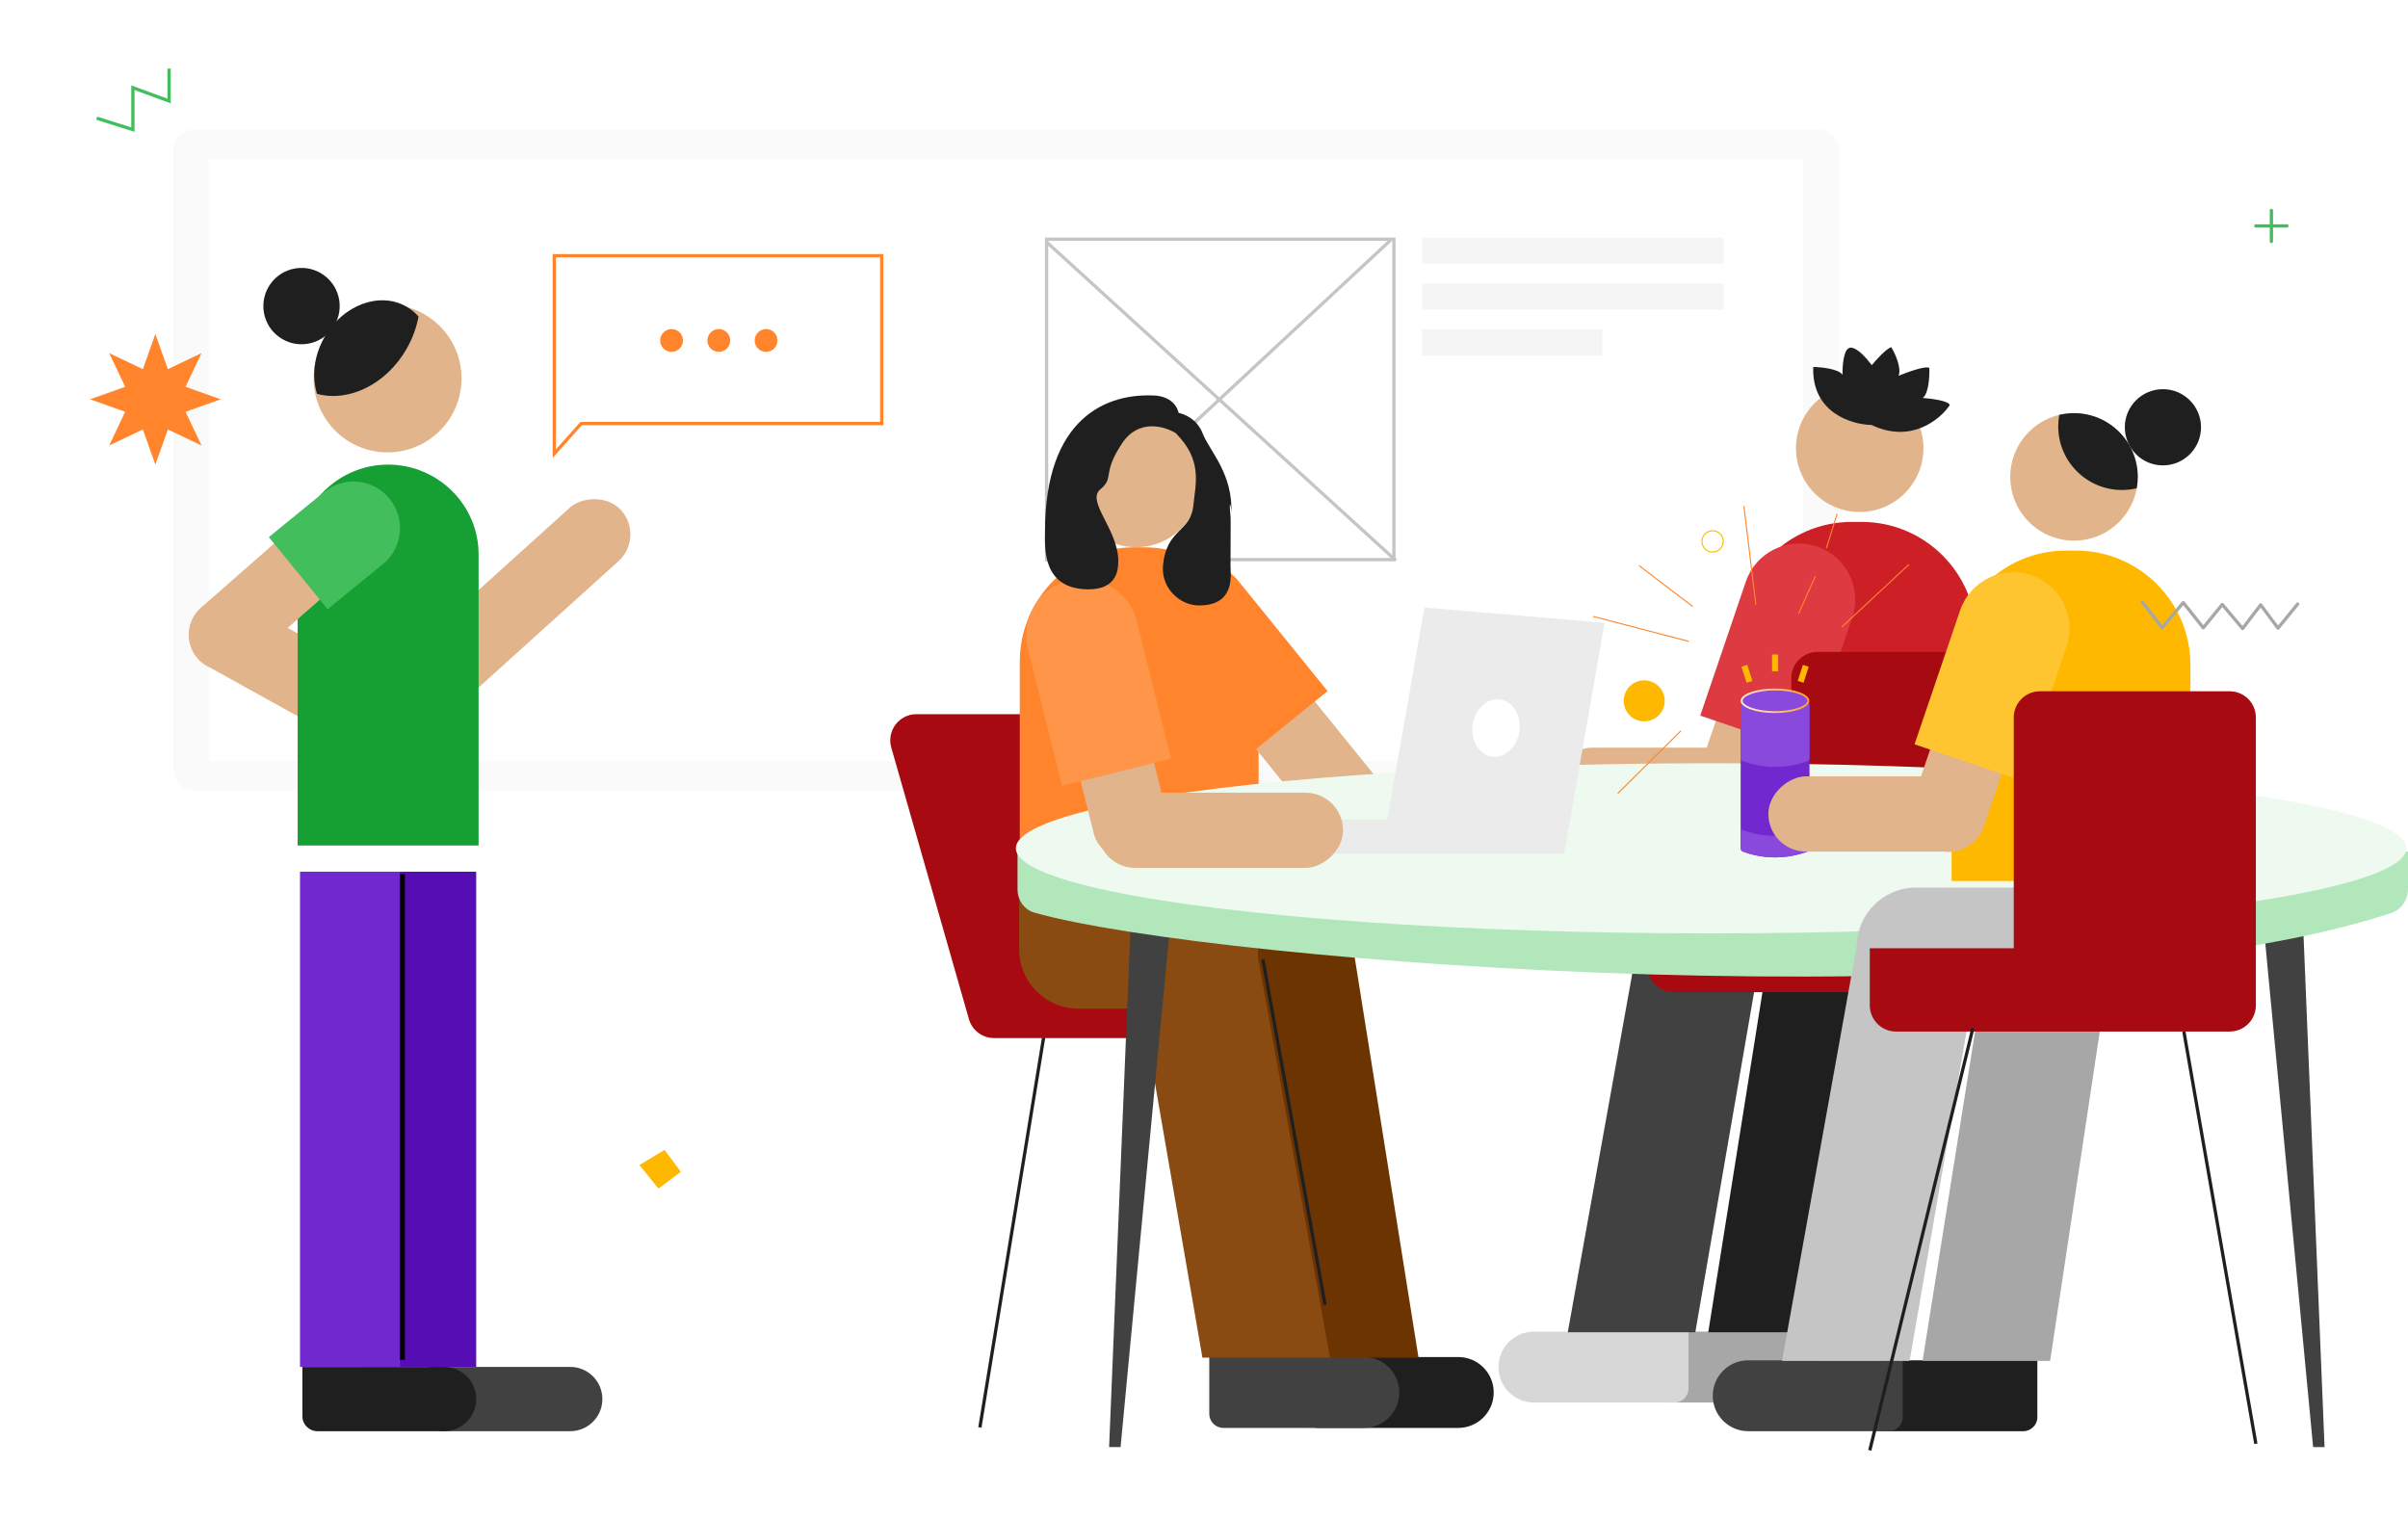
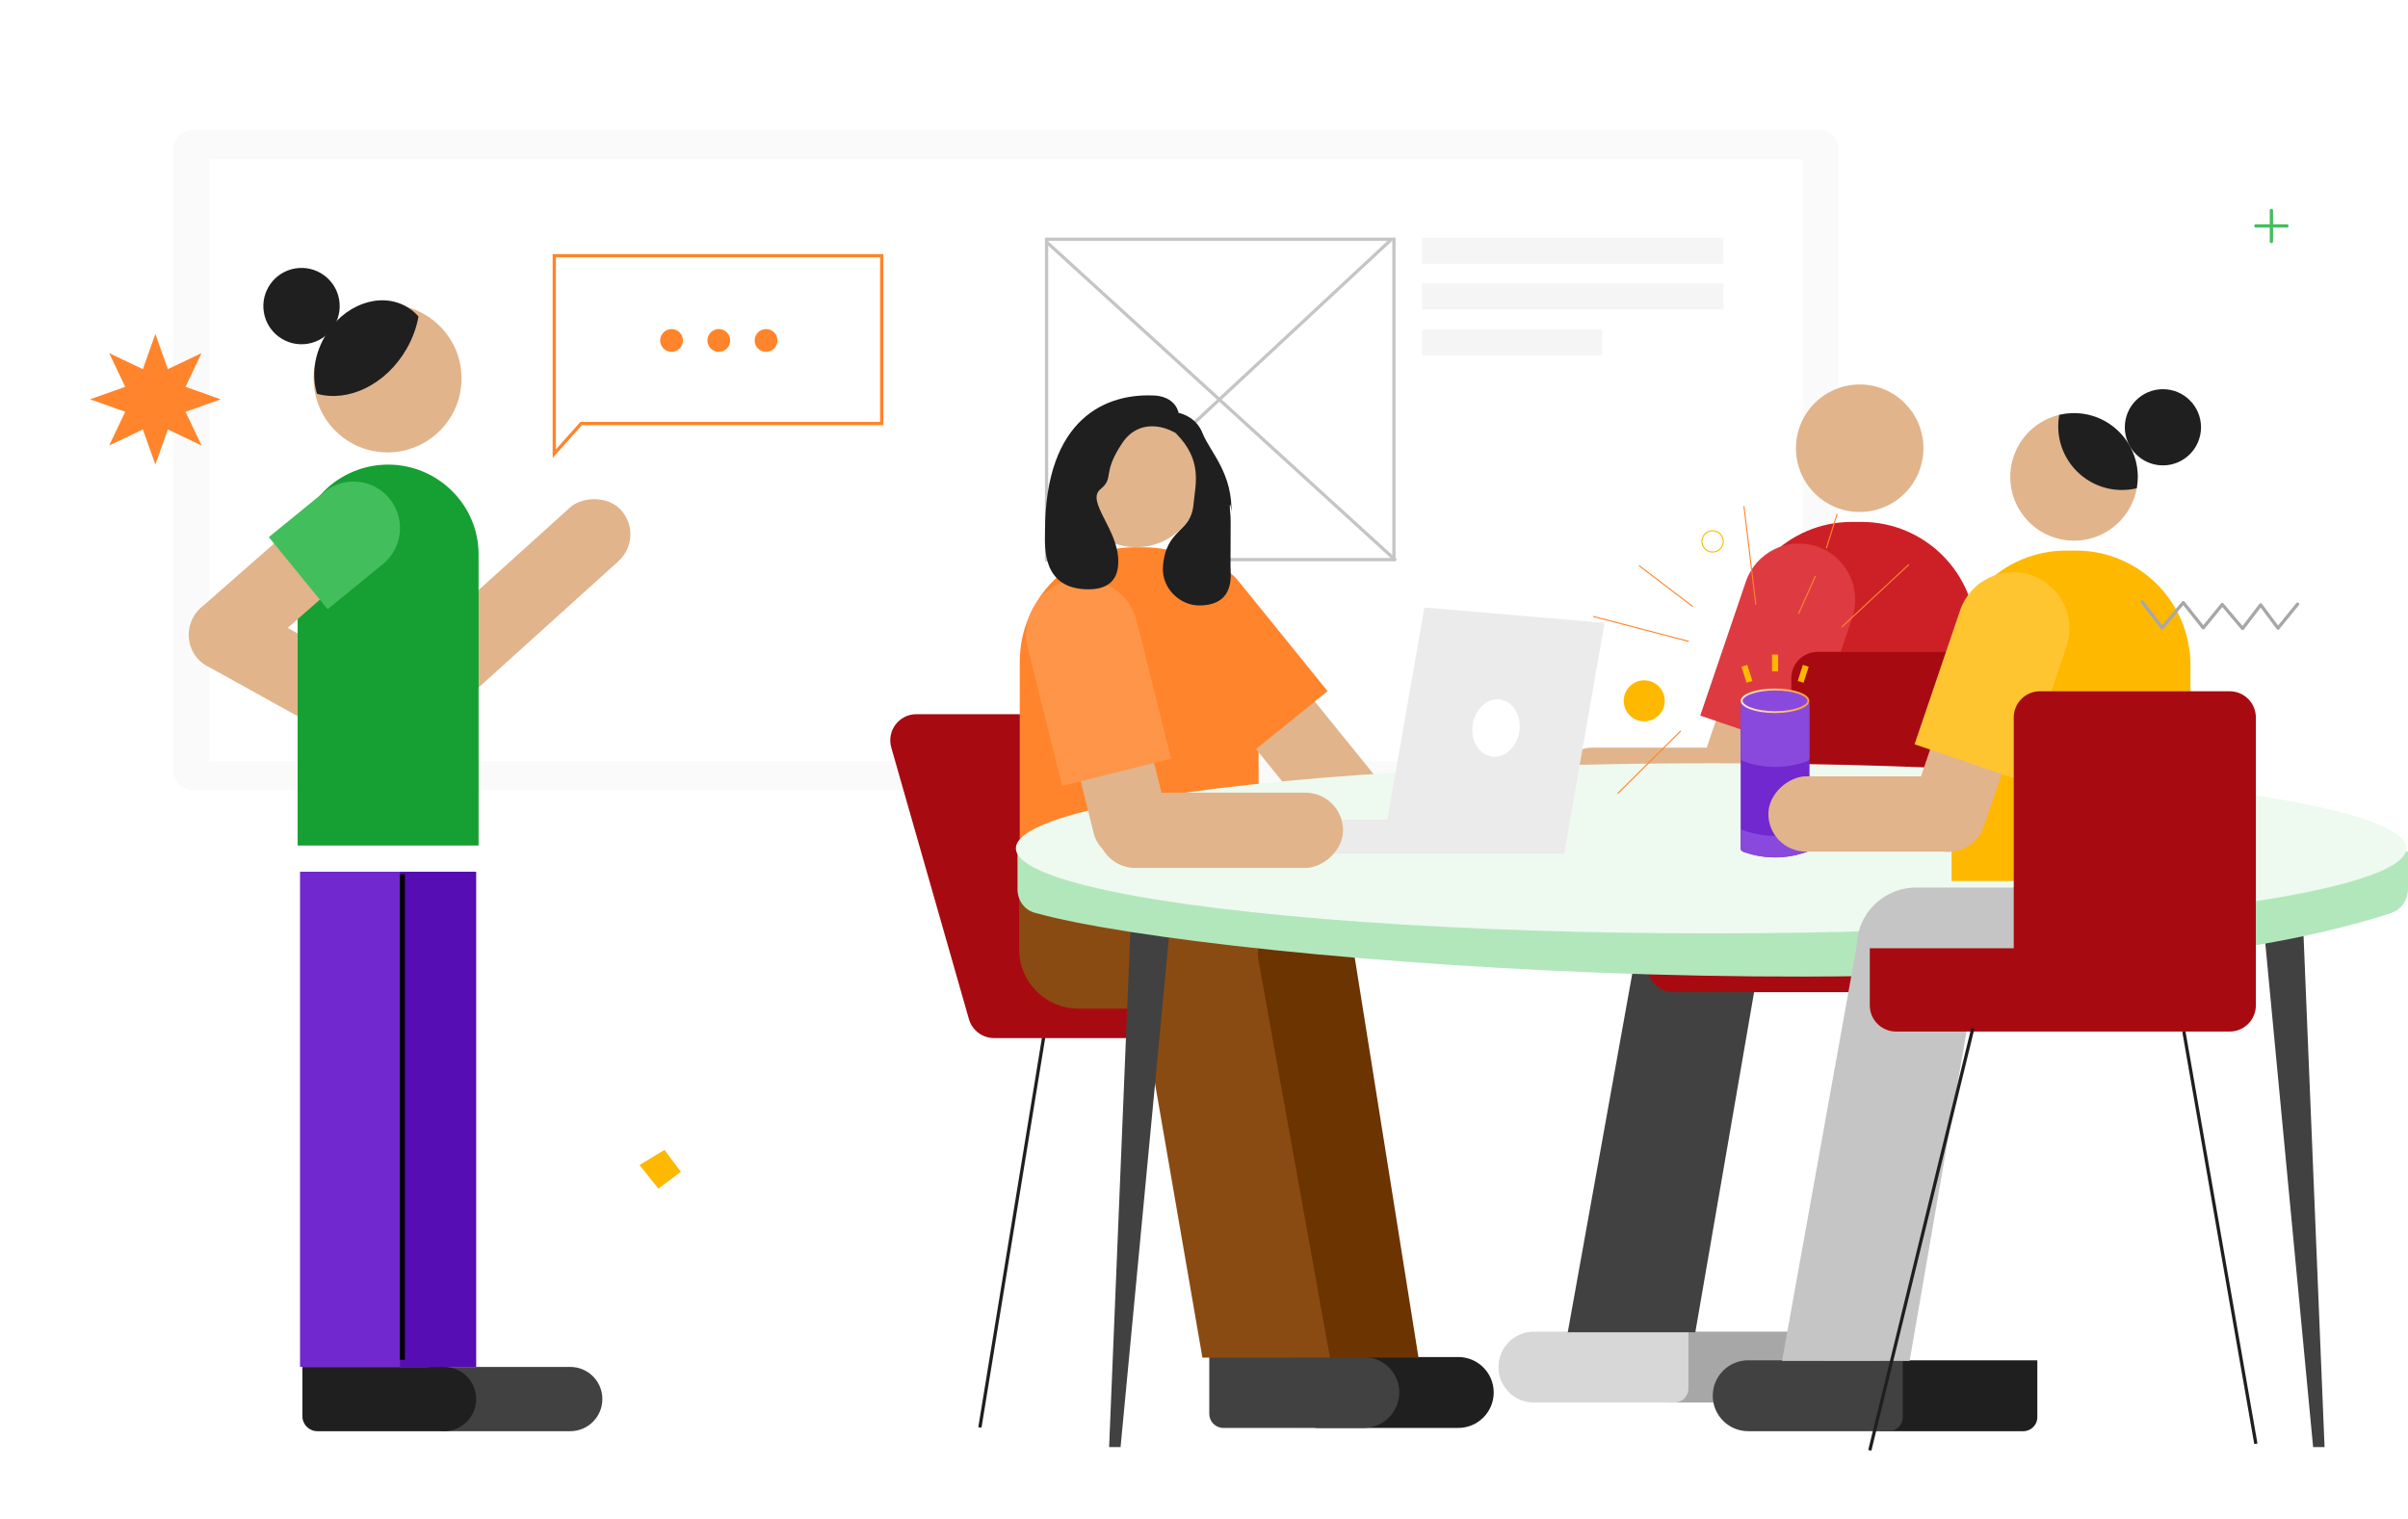
<svg xmlns="http://www.w3.org/2000/svg" width="1056" height="666" viewBox="0 0 1056 666" fill="none">
  <rect width="1056" height="666" fill="white" />
  <rect x="76.043" y="56.84" width="730.304" height="289.826" rx="8.609" fill="#FAFAFA" />
  <rect x="91.826" y="69.753" width="698.739" height="264" fill="white" />
  <rect x="-0.717" y="0.717" width="152.322" height="140.501" transform="matrix(-1 0 0 1 610.568 104.196)" stroke="#C5C5C5" stroke-width="1.435" />
  <path d="M609.805 105.339L458.892 245.795" stroke="#C5C5C5" stroke-width="1.435" />
  <path d="M458.707 105.9L612.149 245.795" stroke="#C5C5C5" stroke-width="1.435" />
  <rect width="132.206" height="11.478" transform="matrix(-1 0 0 1 755.833 104.196)" fill="#F5F5F5" />
  <rect width="132.206" height="11.478" transform="matrix(-1 0 0 1 755.833 124.283)" fill="#F5F5F5" />
  <rect width="79.044" height="11.478" transform="matrix(-1 0 0 1 702.672 144.37)" fill="#F5F5F5" />
  <path d="M716.153 599.5C716.153 590.914 723.112 583.955 731.698 583.955H799.474V608.885C799.474 612.287 796.717 615.045 793.315 615.045H731.698C723.112 615.045 716.153 608.085 716.153 599.5Z" fill="#A7A7A7" />
  <path d="M657.13 599.5C657.13 590.914 664.09 583.955 672.676 583.955H740.452V608.885C740.452 612.287 737.694 615.045 734.293 615.045H672.676C664.09 615.045 657.13 608.085 657.13 599.5Z" fill="#D7D7D7" />
-   <path d="M805.072 584.23L749.131 584.23L777.887 403.866C780.433 387.894 796.403 377.768 811.936 382.277C824.874 386.034 833.036 398.786 831.027 412.108L805.072 584.23Z" fill="#1F1F1F" />
  <path d="M743.463 584.23L687.522 584.23L720.084 403.219C722.914 387.485 738.747 377.666 754.099 382.123C767.271 385.947 775.465 399.059 773.129 412.574L743.463 584.23Z" fill="#414141" />
  <circle cx="815.555" cy="196.563" r="27.952" fill="#E1B48B" />
-   <path d="M795.17 160.919C794.473 180.915 811.951 186.216 820.777 186.367C837.945 194.604 850.758 184.028 855.018 177.71C854.926 175.827 847.09 174.791 843.184 174.508C845.796 172.704 846.214 165.007 846.097 161.384C844.654 160.224 836.485 163.179 832.581 164.801C834.019 161.388 831.067 155.019 829.411 152.262C827.248 152.809 822.808 157.743 820.858 160.142C815.08 152.455 811.759 151.96 810.821 152.674C808.389 153.67 807.939 160.867 808.019 164.341C806.213 161.748 798.7 160.979 795.17 160.919Z" fill="#1F1F1F" />
  <path d="M761.87 279.089C761.87 251.355 784.353 228.872 812.087 228.872H816.391C844.126 228.872 866.609 251.355 866.609 279.089V373.785H761.87V279.089Z" fill="#CD2026" />
  <rect x="766.356" y="275.282" width="33.163" height="83.987" rx="16.582" transform="rotate(18.795 766.356 275.282)" fill="#E1B48B" />
  <rect x="681.522" y="360.872" width="33" height="91.826" rx="16.5" transform="rotate(-90 681.522 360.872)" fill="#E1B48B" />
  <path d="M765.615 255.063C769.999 242.183 783.994 235.295 796.874 239.678C809.755 244.062 816.643 258.057 812.259 270.937L792.264 329.691L745.62 313.817L765.615 255.063Z" fill="#DD3B41" />
  <path fill-rule="evenodd" clip-rule="evenodd" d="M797.034 285.892C790.694 285.892 785.555 291.031 785.555 297.37V398.599H722.425V423.631C722.425 429.97 727.564 435.109 733.903 435.109H785.555H807.077H880.251C886.59 435.109 891.729 429.97 891.729 423.631V297.37C891.729 291.031 886.59 285.892 880.251 285.892H797.034Z" fill="#A70B11" />
  <path d="M544.448 454.511L572.478 625.968" stroke="#1F1F1F" stroke-width="1.435" />
  <path d="M457.748 454.511L429.717 625.968" stroke="#1F1F1F" stroke-width="1.435" />
  <path d="M401.894 313.185H454.109L477.162 397.211H578.935V455.229H435.943C430.819 455.229 426.316 451.832 424.907 446.906L390.858 327.819C388.761 320.486 394.267 313.185 401.894 313.185Z" fill="#A70B11" />
  <path d="M655.051 610.639C655.051 602.054 648.091 595.094 639.506 595.094H571.729V620.025C571.729 623.427 574.487 626.184 577.889 626.184H639.506C648.091 626.184 655.051 619.225 655.051 610.639Z" fill="#1F1F1F" />
  <path d="M613.639 610.639C613.639 602.054 606.679 595.094 598.093 595.094H530.317V620.025C530.317 623.427 533.075 626.184 536.476 626.184H598.093C606.679 626.184 613.639 619.225 613.639 610.639Z" fill="#414141" />
  <path d="M566.132 595.369L622.073 595.369L593.317 415.005C590.77 399.033 574.801 388.908 559.268 393.417C546.329 397.173 538.168 409.926 540.177 423.248L566.132 595.369Z" fill="#6B3401" />
  <path d="M527.306 595.37L583.247 595.37L550.685 414.359C547.855 398.625 532.022 388.805 516.67 393.262C503.498 397.086 495.304 410.198 497.64 423.713L527.306 595.37Z" fill="#8A4B12" />
  <path d="M525.652 442.316C540.023 442.316 551.674 430.665 551.674 416.294V413.816C551.674 399.445 540.023 387.794 525.652 387.794H446.935V416.294C446.935 430.665 458.585 442.316 472.957 442.316H525.652Z" fill="#8A4B12" />
  <circle r="27.952" transform="matrix(-1 0 0 1 498.257 212.007)" fill="#E1B48B" />
  <path d="M551.943 290.229C551.943 262.494 529.46 240.011 501.726 240.011H497.421C469.687 240.011 447.204 262.494 447.204 290.229V384.924H551.943V290.229Z" fill="#FF842B" />
  <rect width="33.163" height="143.076" rx="16.582" transform="matrix(-0.777 0.629 0.629 0.777 549.424 274.07)" fill="#E1B48B" />
  <path d="M543.134 254.84C534.571 244.267 519.058 242.636 508.485 251.199C497.911 259.761 496.28 275.274 504.843 285.848L543.9 334.08L582.191 303.072L543.134 254.84Z" fill="#FF842B" />
  <path d="M486.391 634.577L495.717 407.881H512.935L491.413 634.577H486.391Z" fill="#414141" />
  <path d="M1019.41 634.577L1010.09 407.881H992.87L1014.39 634.577H1019.41Z" fill="#414141" />
  <path d="M446.217 389.894V373.446H1056V389.798C1056 394.624 1053.12 398.91 1048.54 400.417C897.345 450.102 532.968 422.531 453.702 400.241C449.101 398.947 446.217 394.673 446.217 389.894Z" fill="#B2E7BC" />
  <ellipse cx="750.391" cy="372.011" rx="304.891" ry="37.304" fill="#EEF9F0" />
  <path d="M763.342 310.239C763.342 308.438 764.527 306.852 766.254 306.34L766.905 306.147C774.467 303.907 782.518 303.915 790.077 306.169L790.638 306.336C792.362 306.85 793.543 308.435 793.543 310.233V371.973C793.543 372.659 793.113 373.27 792.469 373.503L792.29 373.568C783.543 376.727 773.978 376.792 765.189 373.754L764.437 373.494C763.782 373.267 763.342 372.65 763.342 371.956V310.239Z" fill="#7128CE" />
  <path fill-rule="evenodd" clip-rule="evenodd" d="M763.343 362.531V371.957C763.343 372.65 763.782 373.267 764.438 373.494L765.19 373.754C773.979 376.792 783.544 376.727 792.291 373.568L792.469 373.503C793.114 373.27 793.544 372.659 793.544 371.973V362.547C793.544 363.233 793.114 363.845 792.469 364.077L792.291 364.142C783.544 367.301 773.979 367.366 765.19 364.328L764.438 364.068C763.782 363.841 763.343 363.224 763.343 362.531Z" fill="#8A49DD" />
  <path fill-rule="evenodd" clip-rule="evenodd" d="M763.995 306.214C763.566 307.29 763.343 308.441 763.343 309.607V332.272C763.343 332.966 763.782 333.583 764.438 333.81L765.19 334.07C773.979 337.108 783.544 337.042 792.291 333.884L792.469 333.819C793.113 333.586 793.543 332.976 793.544 332.292C793.544 332.291 793.544 332.29 793.544 332.289V309.722C793.544 309.72 793.544 309.718 793.544 309.716C793.543 308.45 793.276 307.192 792.772 306.034C792.26 305.326 791.52 304.783 790.639 304.52L790.077 304.353C782.519 302.098 774.468 302.091 766.905 304.331L766.254 304.524C765.299 304.807 764.509 305.419 763.995 306.214Z" fill="#8A49DD" />
  <path d="M793.038 307.316C793.038 307.892 792.713 308.495 792.001 309.096C791.291 309.695 790.239 310.254 788.904 310.731C786.238 311.683 782.527 312.28 778.409 312.28C774.291 312.28 770.58 311.683 767.913 310.731C766.578 310.254 765.526 309.695 764.816 309.096C764.104 308.495 763.779 307.892 763.779 307.316C763.779 306.741 764.104 306.138 764.816 305.537C765.526 304.937 766.578 304.379 767.913 303.902C770.58 302.95 774.291 302.353 778.409 302.353C782.527 302.353 786.238 302.95 788.904 303.902C790.239 304.379 791.291 304.937 792.001 305.537C792.713 306.138 793.038 306.741 793.038 307.316Z" stroke="url(#paint0_linear_198_2373)" stroke-width="0.813" />
  <path d="M767.23 299.007L764.977 291.98" stroke="#FFB800" stroke-width="2.673" />
  <path d="M789.654 299.007L791.907 291.98" stroke="#FFB800" stroke-width="2.673" />
  <path d="M778.442 294.378L778.443 287.049" stroke="#FFB800" stroke-width="2.673" />
  <path d="M837.133 247.552L807.678 274.963" stroke="#FF842B" stroke-width="0.473" />
  <path d="M764.787 221.987L769.995 265.178" stroke="#FF842B" stroke-width="0.473" />
  <path d="M718.756 248.017L742.371 266.011" stroke="#FF842B" stroke-width="0.473" />
  <path d="M698.668 270.328L740.602 281.271" stroke="#FF842B" stroke-width="0.473" />
  <path d="M737.106 320.509L709.448 347.973" stroke="#FF842B" stroke-width="0.473" />
  <path d="M805.66 225.351L800.936 240.409" stroke="#FF842B" stroke-width="0.473" />
  <path d="M796.141 252.596L788.732 269.121" stroke="#FF842B" stroke-width="0.473" />
  <circle cx="721.056" cy="307.346" r="8.995" transform="rotate(142.68 721.056 307.346)" fill="#FFB800" />
  <circle cx="751.043" cy="237.415" r="4.67" transform="rotate(104.626 751.043 237.415)" stroke="#FFB800" stroke-width="0.473" />
  <path d="M667.055 296.729L687.995 308.012L667.402 320.113L667.055 296.729Z" stroke="#7128CE" stroke-width="0.473" />
  <path d="M505.679 359.457V374.344H685.948L703.679 273.111L624.67 266.412L608.373 359.457H505.679Z" fill="#EBEBEB" />
  <ellipse rx="10.345" ry="12.652" transform="matrix(0.987 0.161 -0.159 0.987 656.052 319.276)" fill="white" />
  <path d="M810.131 612.074C810.131 603.489 817.091 596.529 825.676 596.529H893.453V621.46C893.453 624.861 890.695 627.619 887.293 627.619H825.676C817.091 627.619 810.131 620.659 810.131 612.074Z" fill="#1F1F1F" />
  <path d="M751.109 612.074C751.109 603.489 758.068 596.529 766.654 596.529H834.43V621.46C834.43 624.861 831.673 627.619 828.271 627.619H766.654C758.068 627.619 751.109 620.659 751.109 612.074Z" fill="#414141" />
-   <path d="M899.05 596.804L843.109 596.804L871.865 416.44C874.412 400.468 890.381 390.343 905.914 394.852C918.853 398.608 927.014 411.36 925.005 424.683L899.05 596.804Z" fill="#A7A7A7" />
  <path d="M837.441 596.804L781.5 596.804L814.062 415.793C816.892 400.06 832.725 390.24 848.077 394.697C861.249 398.521 869.443 411.633 867.107 425.148L837.441 596.804Z" fill="#C5C5C5" />
  <path d="M840.261 443.751C825.89 443.751 814.239 432.1 814.239 417.728V415.251C814.239 400.879 825.89 389.229 840.261 389.229H953.413V417.728C953.413 432.1 941.762 443.751 927.391 443.751H840.261Z" fill="#C5C5C5" />
  <circle cx="909.533" cy="209.137" r="27.952" fill="#E1B48B" />
  <circle cx="948.523" cy="187.375" r="16.709" transform="rotate(-180 948.523 187.375)" fill="#1F1F1F" />
  <path fill-rule="evenodd" clip-rule="evenodd" d="M903.049 181.941C905.13 181.447 907.301 181.185 909.533 181.185C924.971 181.185 937.485 193.7 937.485 209.137C937.485 210.837 937.334 212.502 937.043 214.118C934.962 214.613 932.79 214.875 930.558 214.875C915.121 214.875 902.606 202.36 902.606 186.923C902.606 185.222 902.758 183.558 903.049 181.941Z" fill="#1F1F1F" />
  <path d="M855.848 291.664C855.848 263.929 878.331 241.446 906.065 241.446H910.37C938.104 241.446 960.587 263.929 960.587 291.664V386.359H855.848V291.664Z" fill="#FFB800" />
  <rect x="860.334" y="287.856" width="33.163" height="83.987" rx="16.582" transform="rotate(18.795 860.334 287.856)" fill="#E1B48B" />
  <rect x="775.5" y="373.446" width="33" height="91.826" rx="16.5" transform="rotate(-90 775.5 373.446)" fill="#E1B48B" />
  <path d="M859.594 267.638C863.977 254.757 877.972 247.869 890.853 252.253C903.733 256.636 910.621 270.631 906.238 283.512L886.243 342.265L839.599 326.391L859.594 267.638Z" fill="#FFC530" />
  <rect x="463.496" y="300.762" width="33.163" height="83.563" rx="16.582" transform="rotate(-14.023 463.496 300.762)" fill="#E1B48B" />
  <rect x="481.37" y="380.62" width="33" height="107.609" rx="16.5" transform="rotate(-90 481.37 380.62)" fill="#E1B48B" />
  <path d="M450.735 284.414C447.438 271.213 455.467 257.84 468.667 254.543C481.868 251.246 495.241 259.274 498.538 272.475L513.577 332.688L465.774 344.627L450.735 284.414Z" fill="#FF9548" />
-   <path d="M553.826 420.794L581.087 572.163" stroke="#1F1F1F" stroke-width="1.435" />
  <path fill-rule="evenodd" clip-rule="evenodd" d="M894.587 303.142C888.248 303.142 883.109 308.281 883.109 314.62V415.849H819.978V440.881C819.978 447.22 825.117 452.359 831.457 452.359H883.109H904.63H977.804C984.144 452.359 989.283 447.22 989.283 440.881V314.62C989.283 308.281 984.144 303.142 977.804 303.142H894.587Z" fill="#A70B11" />
  <path d="M957.717 452.359L989.283 633.142" stroke="#1F1F1F" stroke-width="1.435" />
  <path d="M865.174 450.924L819.978 636.011" stroke="#1F1F1F" stroke-width="1.435" />
  <path d="M492.094 194.379C499.347 183.486 510.799 186.912 515.618 189.987C527.577 201.854 524.211 212.399 523.376 221.331C522.204 233.865 511.402 231.499 510.006 248.272C509.214 257.786 517.333 265.507 525.819 265.507C541.902 265.507 539.632 251.943 539.632 248.272C539.632 234.572 539.764 227.672 539.632 226.397C538.706 217.454 540.166 222.262 540.003 225.703C540.861 207.635 530.566 198.112 527.38 189.987C524.832 183.486 519.136 181.561 516.849 181.048C516.849 181.048 515.912 174.57 507.286 173.516C485.233 171.979 458.282 183.286 458.278 233.03C458.277 239.54 456.602 258.44 477.425 258.44C490.402 258.44 490.402 248.947 490.402 245.937C490.402 232.235 476.166 219.854 482.537 214.583C488.908 209.312 483.027 207.995 492.094 194.379Z" fill="#1F1F1F" />
  <rect width="31.725" height="149.491" rx="15.863" transform="matrix(-0.67 -0.742 -0.742 0.67 282.991 235.469)" fill="#E1B48B" />
  <rect width="51.157" height="217.158" transform="matrix(-1 0 0 1 208.831 382.273)" fill="#570DB4" />
  <rect width="43.849" height="217.158" transform="matrix(-1 0 0 1 175.422 382.273)" fill="#7128CE" />
  <rect width="31.725" height="75.116" rx="15.863" transform="matrix(0.485 -0.875 -0.875 -0.485 142.973 320.96)" fill="#E1B48B" />
  <path d="M264.164 613.525C264.164 605.741 257.854 599.43 250.07 599.43H187.95V621.066C187.95 624.685 190.884 627.619 194.503 627.619H250.07C257.854 627.619 264.164 621.309 264.164 613.525Z" fill="#414141" />
  <path d="M209.875 243.061C209.875 221.346 191.916 203.743 170.202 203.743C148.487 203.743 130.529 221.346 130.529 243.061V370.788H209.875V243.061Z" fill="#169F32" />
  <rect width="31.725" height="75.885" rx="15.863" transform="matrix(0.66 0.752 0.752 -0.66 76.239 276.939)" fill="#E1B48B" />
  <path d="M167.929 247.372C176.659 240.248 177.959 227.396 170.835 218.666C163.71 209.937 150.858 208.636 142.129 215.761L117.889 235.545L143.69 267.156L167.929 247.372Z" fill="#43BE5C" />
  <path d="M208.831 613.525C208.831 605.741 202.52 599.43 194.736 599.43H132.617V621.066C132.617 624.685 135.55 627.619 139.169 627.619H194.736C202.52 627.619 208.831 621.309 208.831 613.525Z" fill="#1F1F1F" />
  <path d="M176.466 383.317V596.298" stroke="black" stroke-width="2.184" />
  <circle r="32.43" transform="matrix(-1 -0.004 -0.004 1 169.968 165.96)" fill="#E1B48B" />
  <path fill-rule="evenodd" clip-rule="evenodd" d="M183.534 138.799C182.039 137.095 180.27 135.628 178.24 134.463C166.488 127.725 150.413 133.684 142.336 147.772C137.626 155.986 136.675 165.15 139.03 172.7C152.81 176.52 169.33 168.635 178.303 152.987C180.939 148.389 182.668 143.568 183.534 138.799Z" fill="#1F1F1F" />
  <circle r="16.736" transform="matrix(-0.987 0.162 0.162 0.987 132.229 134.228)" fill="#1F1F1F" />
  <path fill-rule="evenodd" clip-rule="evenodd" d="M386.674 112.15H243.072V185.737V198.954L254.86 185.737L386.674 185.737V112.15Z" fill="white" />
  <path d="M243.072 112.15V111.432H242.354V112.15H243.072ZM386.674 112.15H387.391V111.432H386.674V112.15ZM243.072 198.954H242.354V200.836L243.607 199.431L243.072 198.954ZM254.86 185.737V185.019H254.538L254.325 185.259L254.86 185.737ZM386.674 185.737V186.454H387.391V185.737H386.674ZM243.072 112.867H386.674V111.432H243.072V112.867ZM243.789 185.737V112.15H242.354V185.737H243.789ZM243.789 198.954V185.737H242.354V198.954H243.789ZM254.325 185.259L242.536 198.476L243.607 199.431L255.395 186.214L254.325 185.259ZM386.674 185.019L254.86 185.019V186.454L386.674 186.454V185.019ZM385.957 112.15V185.737H387.391V112.15H385.957Z" fill="#FF842B" />
  <circle cx="294.51" cy="149.301" r="5.001" fill="#FF842B" />
  <circle cx="315.229" cy="149.3" r="5.001" fill="#FF842B" />
  <circle cx="335.95" cy="149.3" r="5.001" fill="#FF842B" />
  <path d="M288.752 521.229L280.428 510.91L291.401 504.276L298.591 513.858L288.752 521.229Z" fill="#FFB800" />
  <path d="M939.411 263.935L948.195 275.293L957.439 264.265L966.223 275.293L974.549 265.088L983.464 275.622L991.397 265.252L999.001 275.457L1007.59 264.923" stroke="#A7A7A7" stroke-width="1.435" stroke-miterlimit="10" stroke-linecap="round" stroke-linejoin="round" />
  <path d="M996.098 92.27V105.9" stroke="#43BE5C" stroke-width="1.435" stroke-linecap="round" />
  <path d="M989.283 99.085H1002.91" stroke="#43BE5C" stroke-width="1.435" stroke-linecap="round" />
-   <path d="M74.16 30.099V44.305L58.282 38.456V56.84L42.405 51.826" stroke="#43BE5C" stroke-width="1.435" />
  <path d="M68.133 146.468L73.612 161.877L88.383 154.856L81.362 169.626L96.77 175.106L81.362 180.585L88.383 195.356L73.612 188.335L68.133 203.743L62.653 188.335L47.883 195.356L54.904 180.585L39.495 175.106L54.904 169.626L47.883 154.856L62.653 161.877L68.133 146.468Z" fill="#FF842B" />
  <defs>
    <linearGradient id="paint0_linear_198_2373" x1="756.191" y1="308.5" x2="801.606" y2="307.148" gradientUnits="userSpaceOnUse">
      <stop stop-color="white" />
      <stop offset="1" stop-color="#FF8A00" />
    </linearGradient>
  </defs>
</svg>